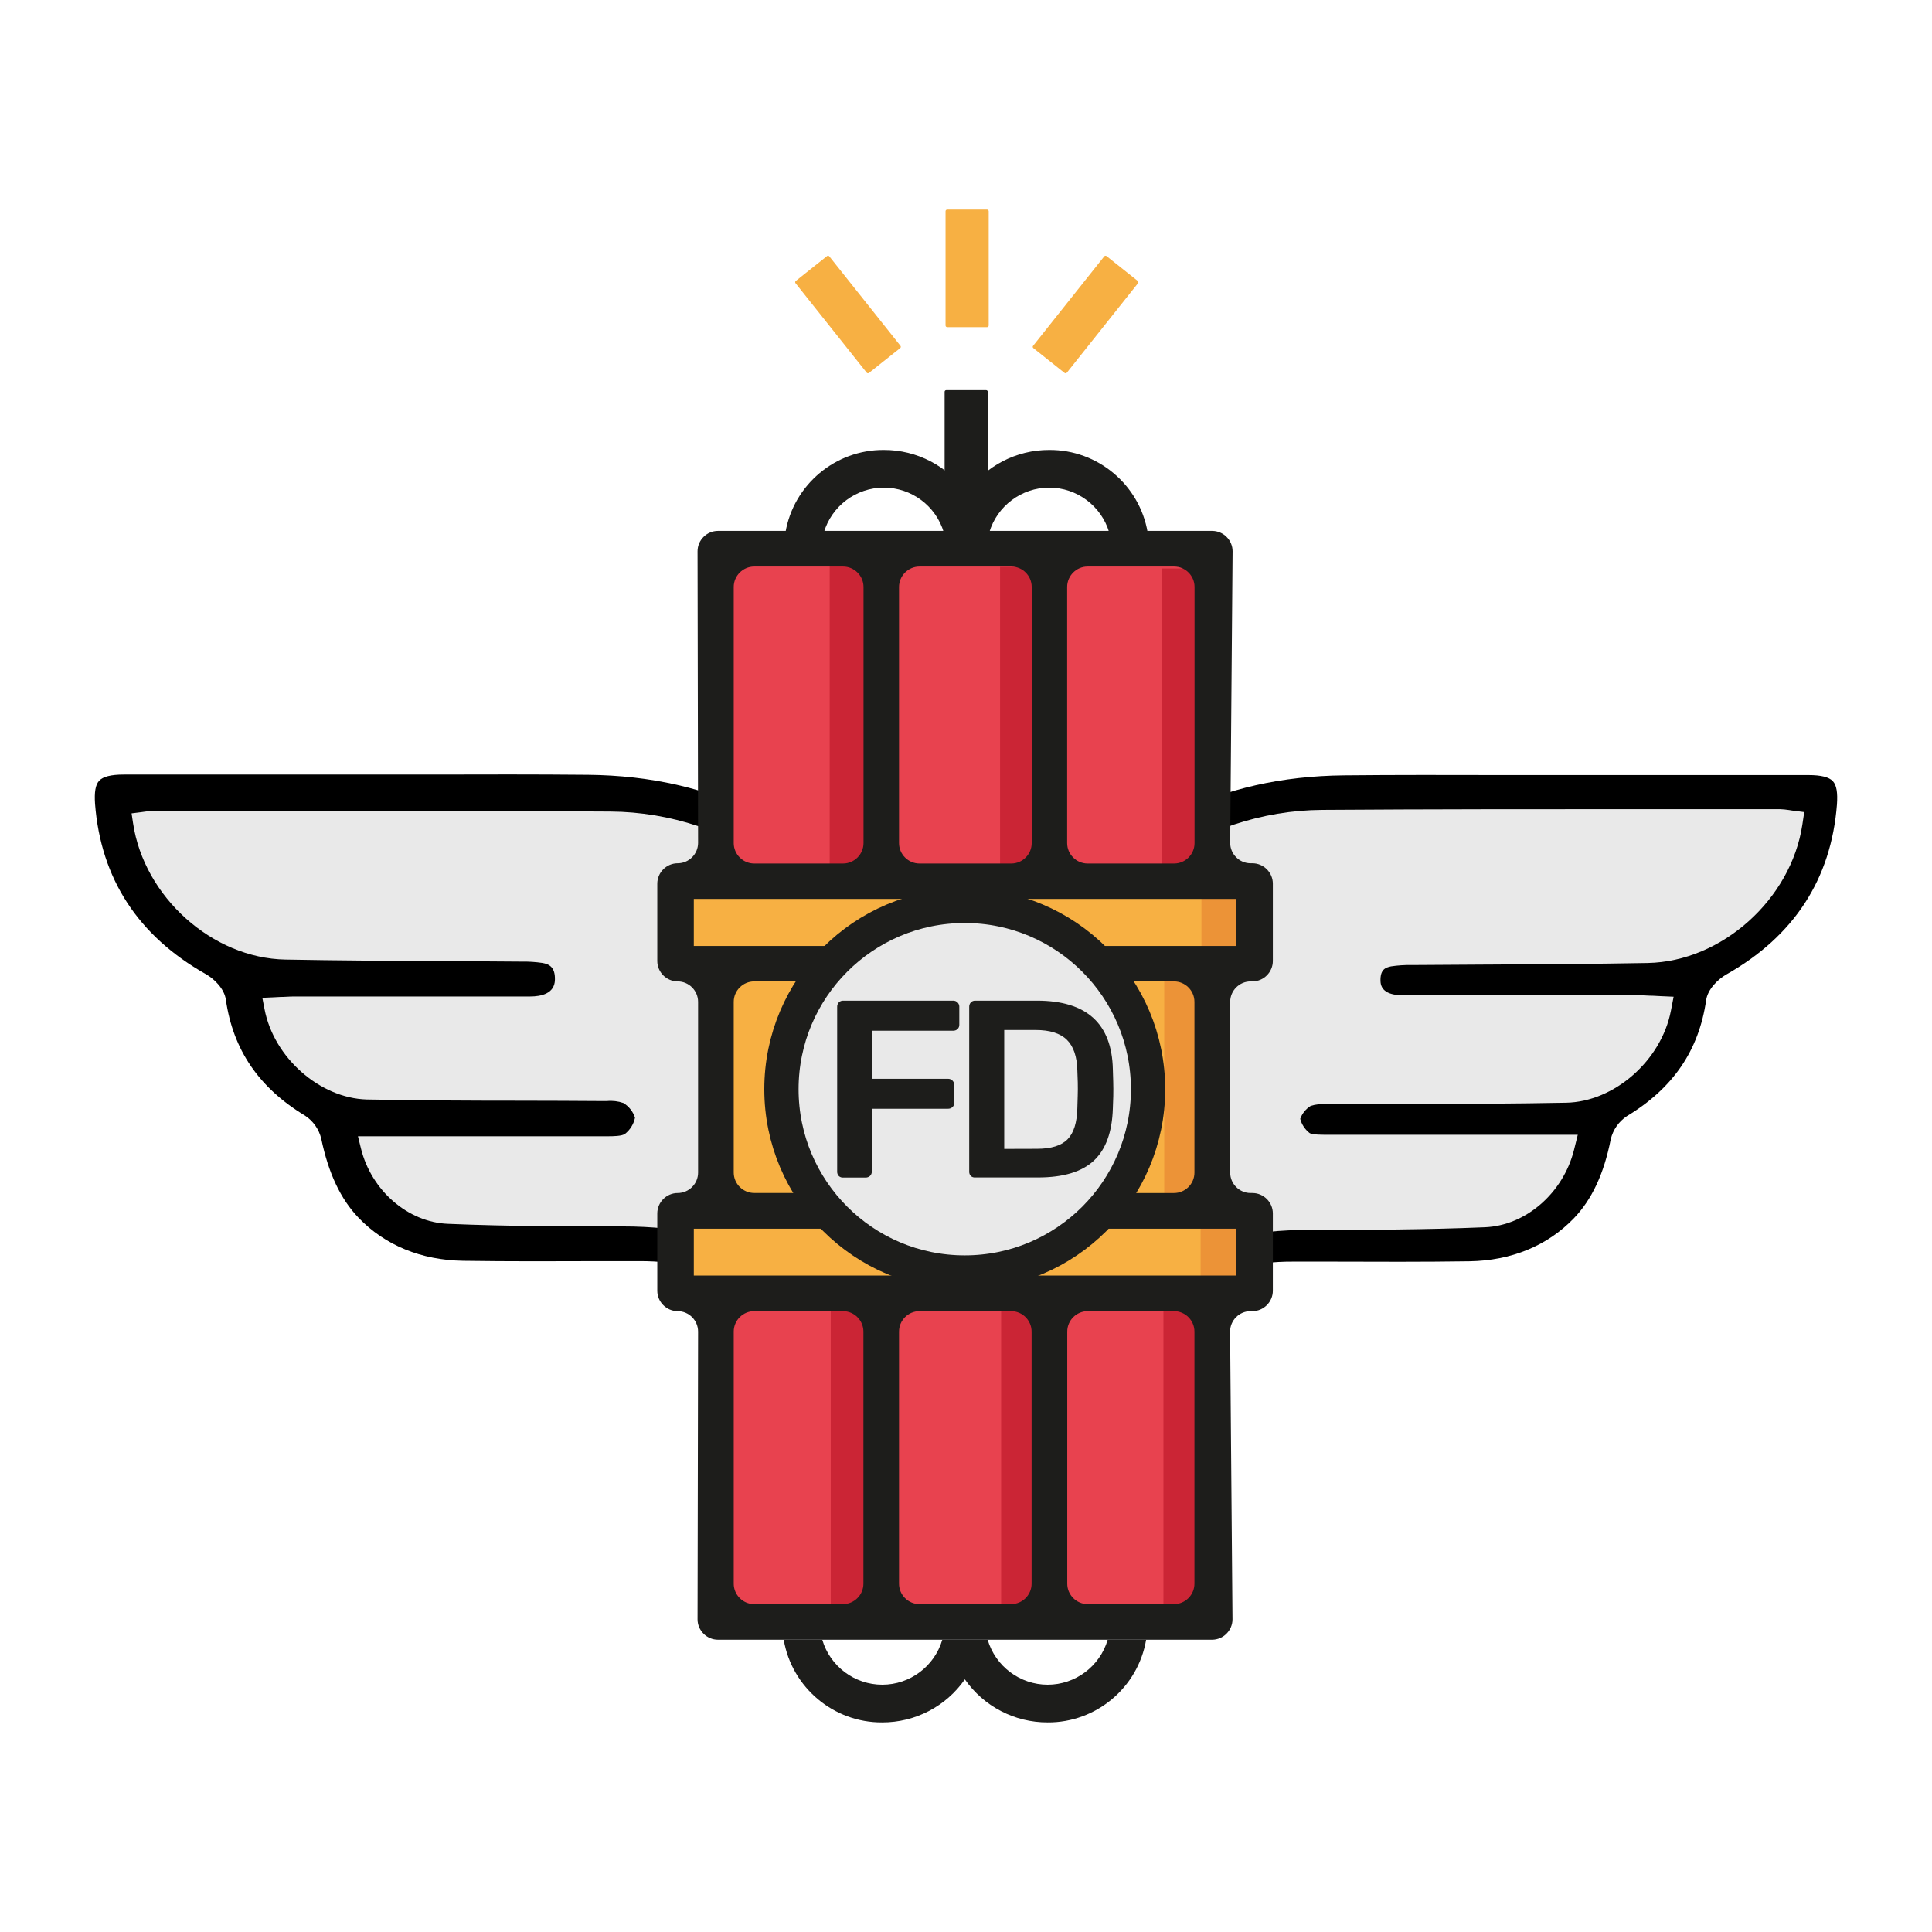
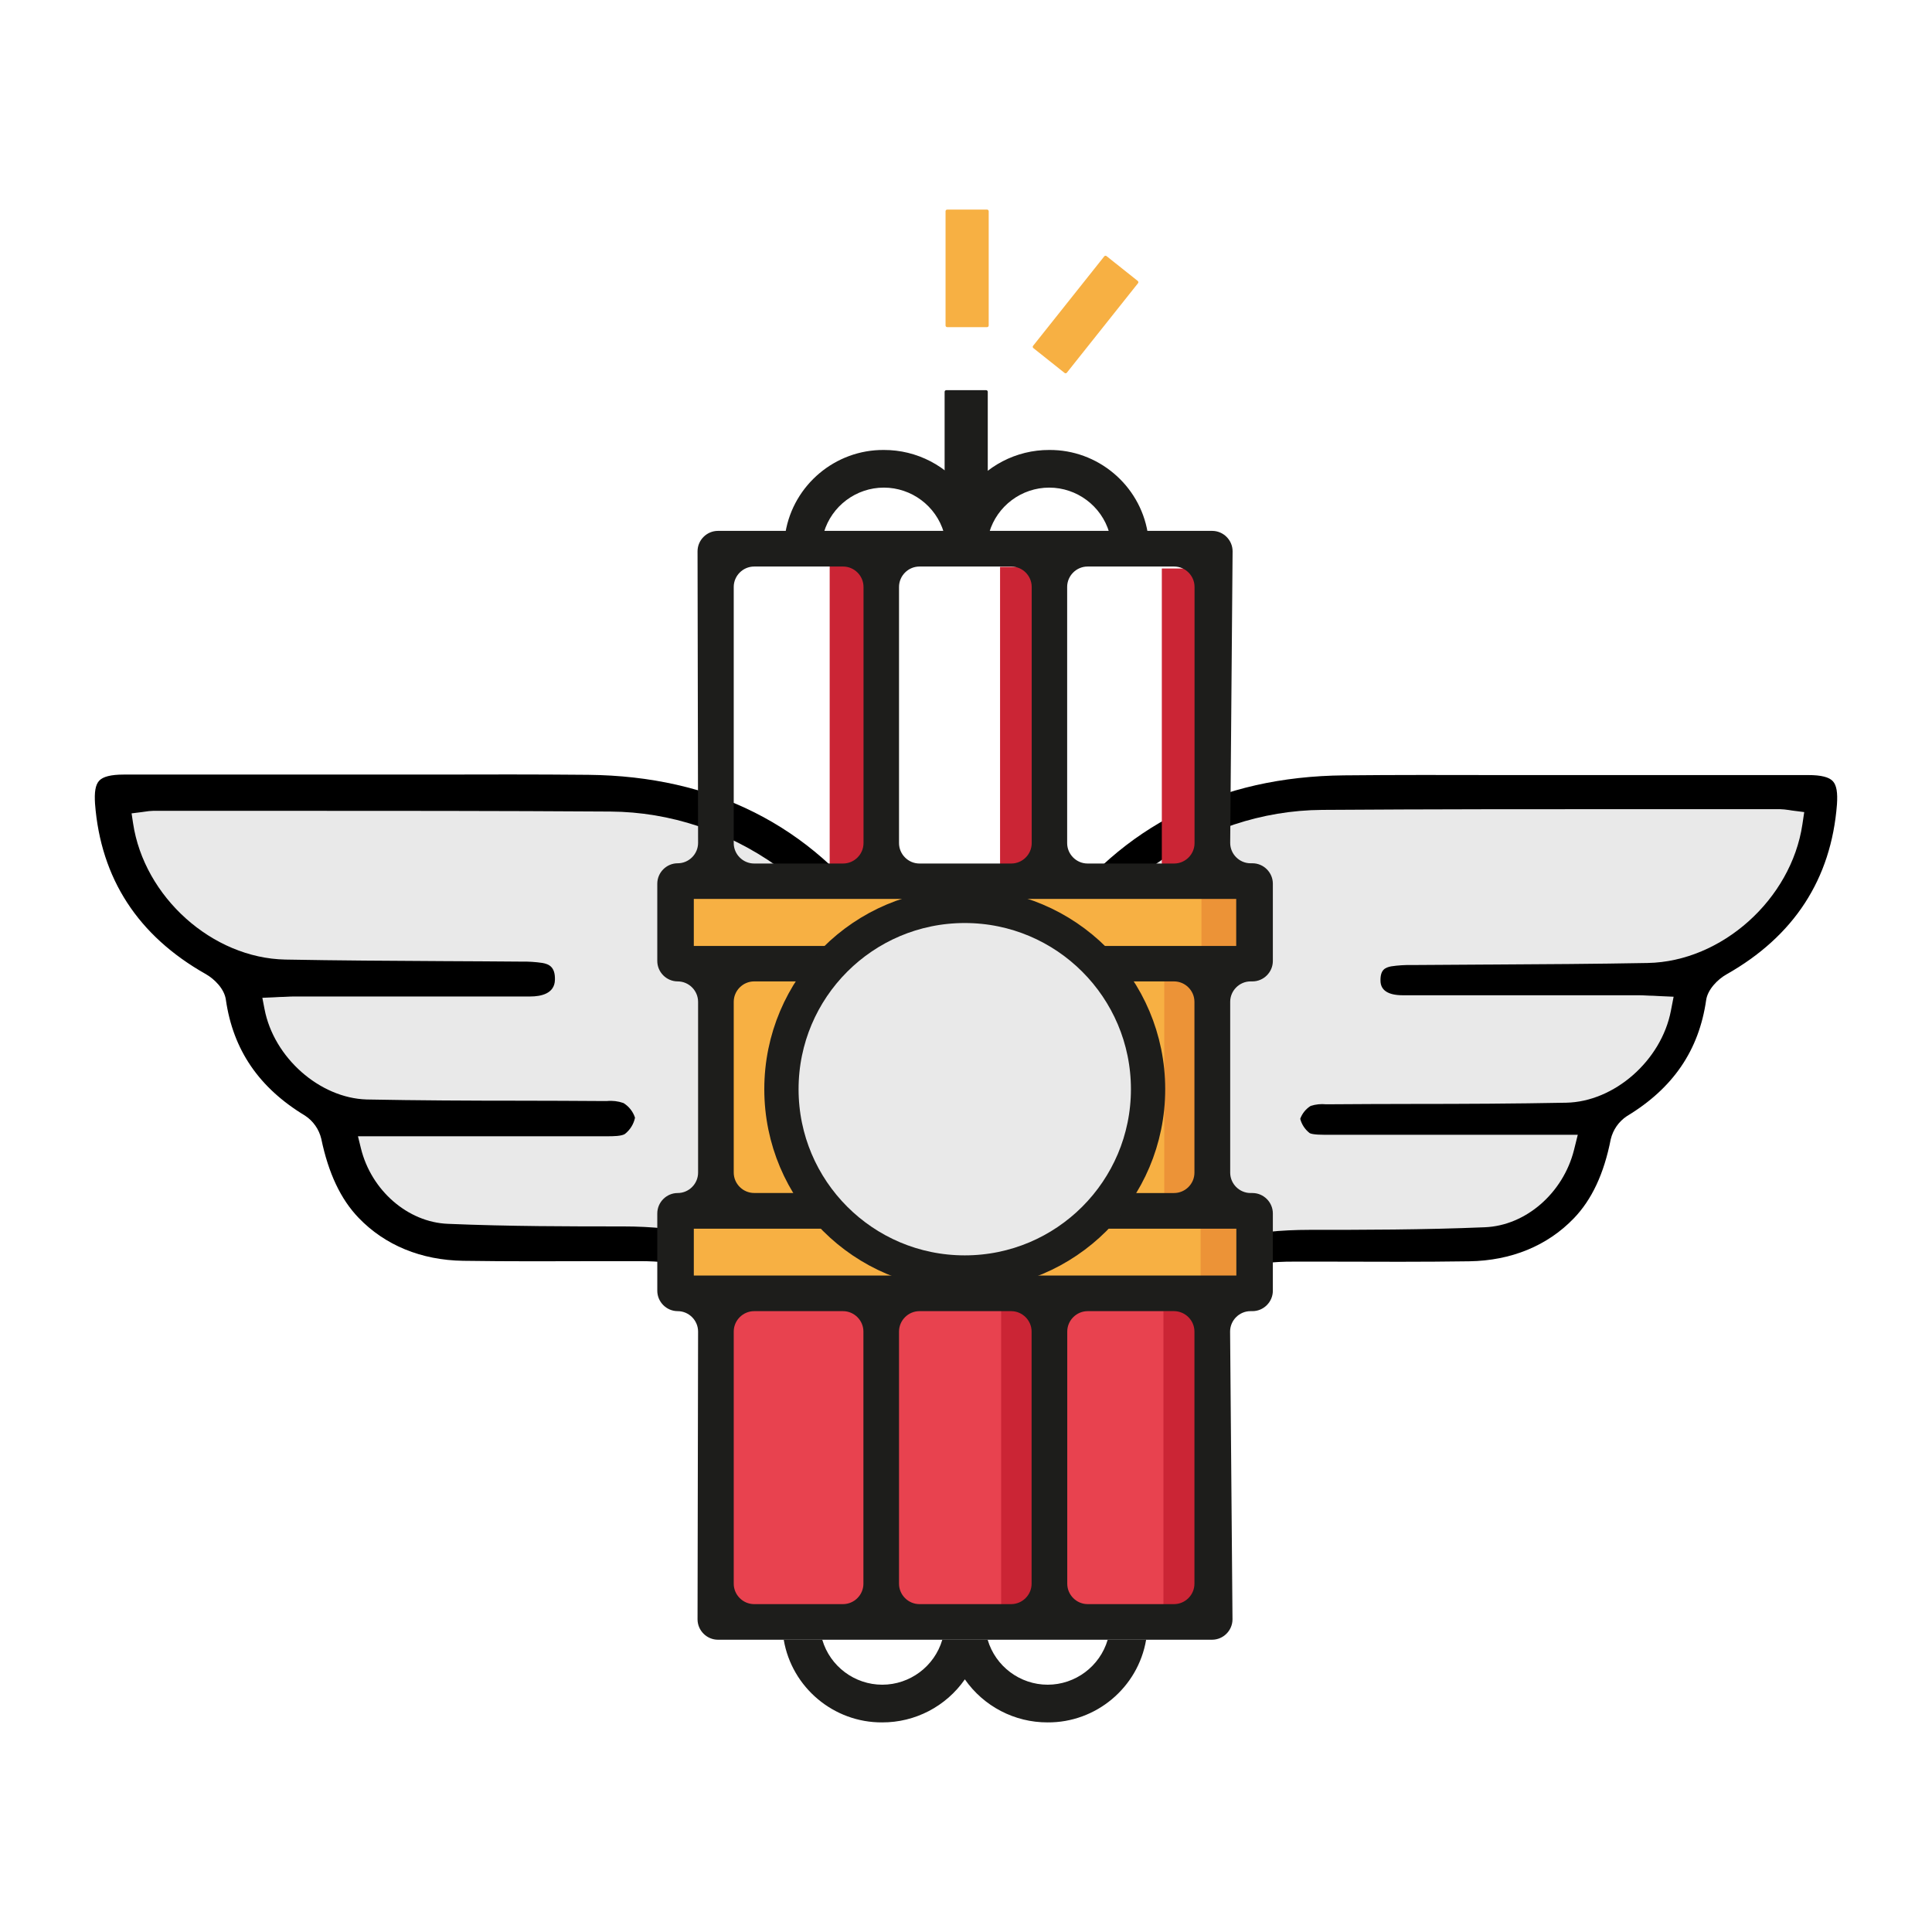
<svg xmlns="http://www.w3.org/2000/svg" clip-rule="evenodd" fill-rule="evenodd" stroke-miterlimit="10" viewBox="0 0 3000 3000">
  <path d="m2443.88 1891.76c-40.99 42.663-97.19 65.782-162.44 66.77-71.333 1.065-143.96.761-214.229.533h-59.166c-60.599-.347-120.422 13.703-174.531 40.99-152.098 77.037-232.253 125.1-241.227 294.536 0 2.282 0 4.031-.532 5.324-2.282-.761-4.943-1.825-7.605-2.738-8.359-3.497-17.012-6.246-25.857-8.213-6.593-1.442-13.328-2.131-20.077-2.053v-187.232c0-112.02.533-217.804 0-354.539-.456-118.104 32.169-223.812 97.039-314.157 106.468-148.752 258.565-225.105 451.653-227.006 80.84-.836 163.048-.608 242.595-.456h478.498c19.697 0 32.169 3.118 38.025 9.506s7.605 17.871 6.388 35.895c-8.898 116.05-66.771 204.951-171.87 264.269-13.385 7.605-28.899 23.271-31.256 39.774-11.179 77.95-51.409 136.887-122.971 180.083-12.656 8.349-21.663 21.22-25.172 35.971-10.495 53.614-29.431 93.768-57.265 122.743zm146.09-324.044 3.346-17.263-17.567-.837-9.811-.532c-7.072-.38-14.373-.76-21.749-.76h-366.631c-17.263 0-38.025-4.487-38.557-25.781-.532-20.001 9.05-24.488 19.545-26.313 10.749-1.577 21.61-2.264 32.472-2.053 40.763-.38 81.525-.532 122.211-.76 80.079-.457 162.896-.913 244.42-2.434 113.237-2.129 219.325-97.114 236.436-211.796l2.357-15.209-15.21-1.902c-1.597 0-3.194-.456-4.791-.684-4.577-.772-9.201-1.23-13.841-1.369h-195.064c-168.905 0-343.436 0-515.154 1.141-186.32 1.217-358.266 122.742-427.85 302.369-21.887 56.311-32.955 116.248-32.625 176.662.456 83.653.38 166.394 0 254.002v158.714l27.453-37.568c51.942-70.954 108.294-120.766 177.422-156.737s145.937-53.234 236.359-53.234h1.521c80.232 0 175.293 0 270.277-3.954 62.132-2.51 118.864-51.789 134.987-117.191l4.639-18.86h-388.229c-6.54 0-21.978 0-26.465-3.955-7.835-6.24-13.223-15.05-15.209-24.868 3.115-9.497 9.505-17.585 18.023-22.814 8.244-2.875 17.017-3.913 25.705-3.042h6.159c43.044-.305 86.138-.482 129.283-.533 77.798 0 158.334-.38 237.5-1.901 72.779-2.357 144.113-65.098 158.638-140.538z" fill-rule="nonzero" />
  <path d="m2782.6 1258.58-4.715-.76c-4.757-.76-9.558-1.217-14.373-1.369h-212.632c-163.125 0-331.877 0-497.663 1.141-187.916 1.216-361.231 123.731-431.348 304.803-22.208 56.741-33.484 117.174-33.233 178.106.456 83.653 0 166.394 0 253.926v170.349l34.298-46.922c51.637-70.497 107.533-119.928 176.205-155.595 68.671-35.667 144.492-52.55 234.534-52.55h1.521c80.003 0 174.912 0 270.429-4.031 63.729-2.509 121.678-53.234 138.484-120.004l5.856-23.575h-392.715c-17.111 0-22.815-1.75-24.108-3.042-6.948-5.523-11.915-13.159-14.145-21.75 3.018-8.328 8.752-15.402 16.275-20.077 7.633-2.425 15.679-3.279 23.651-2.51h6.16c43.043-.304 86.138-.481 129.283-.532 77.797 0 158.257-.38 237.576-1.901 74.832-1.445 147.838-65.554 162.668-142.972l4.183-21.598-21.979-.988-9.886-.533c-7.072 0-14.373-.76-21.826-.76h-366.707c-22.814 0-34.374-7.605-34.754-22.054-.532-18.024 7.605-20.914 16.427-22.815 10.544-1.584 21.204-2.271 31.864-2.053l119.092-.761h3.118c80.08-.456 162.897-.912 244.421-2.433 114.985-2.13 222.746-98.864 240.162-214.99l2.889-19.316z" fill="#e9e9e9" fill-rule="nonzero" />
  <path d="m1378.89 1559.51c-70.192-181.072-243.355-303.587-431.424-304.879-165.786-1.065-334.614-1.065-497.662-1.065h-212.328c-4.789.213-9.563.695-14.298 1.445l-4.715.684-19.392 2.434 2.89 19.24c17.415 116.431 125.176 212.937 240.162 215.066 81.524 1.521 164.341 1.977 244.42 2.357h3.194c39.698 0 79.37.254 119.016.761 10.683-.2 21.364.461 31.941 1.977 8.898 1.597 16.883 4.487 16.35 22.435-.38 14.601-12.091 22.054-34.754 22.13h-366.783c-7.605 0-14.753.456-22.814.836l-9.202.533-21.218 1.444 4.183 21.598c14.829 77.342 87.836 141.451 162.668 142.896 79.319 1.521 159.702 1.749 237.576 1.901 43.12 0 86.163 0 129.283.532h6.236c7.921-.688 15.901.165 23.499 2.51 7.507 4.693 13.236 11.761 16.274 20.077-2.178 8.614-7.154 16.266-14.145 21.75-1.521 1.293-6.996 2.89-24.107 3.042-56.352.456-113.465.456-168.676.38h-224.8l5.78 23.575c16.502 66.999 74.755 117.495 138.484 120.081 95.746 3.802 190.122 4.183 270.429 3.954h1.521c89.814 0 166.547 17.187 234.611 52.55 68.063 35.363 124.567 84.642 176.128 155.52l34.374 46.998v-424.352c.434-60.998-10.662-121.532-32.701-178.41z" fill="#e9e9e9" fill-rule="nonzero" />
  <path d="m556.806 1891c40.99 42.663 97.19 65.782 162.44 66.771 71.334 1.065 143.96.76 214.229.532h59.166c60.6-.355 120.426 13.696 174.532 40.99 152.097 77.038 232.253 125.101 241.302 294.537 0 2.205 0 3.955.457 5.323 2.281-.76 4.943-1.825 7.224-2.737 8.356-3.526 17.009-6.3 25.857-8.29 6.601-1.385 13.333-2.048 20.077-1.977v-187.232c0-112.02-.533-217.803 0-354.539.532-118.103-32.169-223.811-97.038-314.233-106.469-148.675-258.566-225.028-451.654-227.005-80.839-.761-163.048-.609-242.519-.381h-478.878c-19.697 0-32.169 3.194-38.025 9.583-5.856 6.388-7.605 17.871-6.388 35.895 8.974 116.05 66.771 204.951 171.87 264.269 13.385 7.605 28.899 22.814 31.256 39.773 11.179 77.95 51.409 136.888 122.971 180.084 12.652 8.319 21.66 21.165 25.172 35.894 11.179 53.615 30.115 93.769 57.949 122.743zm-146.089-324.272-3.347-17.339 17.568-.76 9.81-.532c7.072 0 14.373-.761 21.75-.761h366.631c17.263 0 38.024-4.487 38.556-25.78.609-20.001-9.049-24.488-19.544-26.313-10.749-1.578-21.611-2.265-32.473-2.054-40.762-.38-81.524-.532-122.21-.76-80.08-.456-162.897-.913-244.421-2.434-113.236-2.129-219.324-97.114-236.435-211.795l-2.282-15.21 15.21-1.901 4.867-.685c4.551-.777 9.15-1.234 13.765-1.369h194.761c168.904 0 343.436 0 515.154 1.141 186.319 1.217 358.265 122.743 427.85 302.37 21.93 56.298 33 116.243 32.624 176.661-.456 83.653-.38 166.318 0 254.003v158.713l-27.529-37.568c-51.941-70.953-108.294-120.765-177.422-156.736s-145.937-53.234-236.359-53.234h-1.521c-80.231 0-174.912 0-270.277-4.031-62.132-2.433-118.864-51.713-134.987-117.115l-4.639-18.86h388.457c6.54 0 22.054 0 26.541-3.955 7.806-6.266 13.187-15.064 15.21-24.867-3.086-9.514-9.483-17.611-18.024-22.815-8.244-2.874-17.017-3.913-25.704-3.042h-6.084c-43.094-.304-86.188-.482-129.283-.532-77.798 0-158.333-.381-237.5-1.902-72.854-2.129-144.34-64.869-158.713-140.538z" fill-rule="nonzero" />
  <path d="m1066.41 1900.05h863.989v88.749h-863.989z" fill="#f7b043" />
  <path d="m1066.41 1387.64h863.989v88.749h-863.989z" fill="#f7b043" />
  <path d="m1865.6 1376.31h55.211v126.317h-55.211z" fill="#ec9337" />
  <path d="m1864.31 1891.61h55.211v126.317h-55.211z" fill="#ec9337" />
  <path d="m1885.23 1484.9c0-1.005-.816-1.82-1.82-1.82h-769.928c-1.004 0-1.82.815-1.82 1.82v406.567c0 1.004.816 1.82 1.82 1.82h769.928c1.004 0 1.82-.816 1.82-1.82z" fill="#f7b043" />
  <path d="m1807.81 1487.49h55.211v406.252h-55.211z" fill="#ec9337" />
  <path d="m1885.23 2004.84c0-1.005-.816-1.82-1.82-1.82h-769.928c-1.004 0-1.82.815-1.82 1.82v511.285c0 1.005.816 1.82 1.82 1.82h769.928c1.004 0 1.82-.815 1.82-1.82z" fill="#e8424f" />
-   <path d="m1885.23 844.415c0-1.005-.816-1.82-1.82-1.82h-769.928c-1.004 0-1.82.815-1.82 1.82v511.286c0 1.004.816 1.82 1.82 1.82h769.928c1.004 0 1.82-.816 1.82-1.82z" fill="#e8424f" />
  <g fill="#cb2535">
    <path d="m1288.32 878.566h55.211v467.776h-55.211z" />
    <path d="m1552.89 880.239h55.211v467.776h-55.211z" />
    <path d="m1804.08 882.749h55.211v467.776h-55.211z" />
    <path d="m1806.59 2035.65h55.211v467.776h-55.211z" />
-     <path d="m1289.99 2029.41h55.211v467.776h-55.211z" />
    <path d="m1554.57 2031.08h55.211v467.776h-55.211z" />
  </g>
  <path d="m1976.48 1372.2c0-17.397-14.315-31.712-31.712-31.712h-2.814c-.025 0-.051 0-.076 0-17.355 0-31.636-14.281-31.636-31.637 0-.025 0-.05 0-.076l3.726-452.718c0-17.396-14.315-31.712-31.712-31.712h-767.408c-17.396 0-31.712 14.316-31.712 31.712l.837 452.718v.076c0 17.355-14.281 31.637-31.637 31.637-17.396 0-31.712 14.315-31.712 31.712v120.005c0 17.397 14.316 31.712 31.712 31.712 17.368.042 31.637 14.344 31.637 31.712v265.182.076c0 17.355-14.281 31.636-31.637 31.636-17.396 0-31.712 14.316-31.712 31.713v120.005c0 17.396 14.316 31.712 31.712 31.712 17.368.042 31.637 14.344 31.637 31.712l-.837 446.862c.042 17.368 14.344 31.637 31.712 31.637h767.256c17.368 0 31.67-14.269 31.712-31.637l-3.726-446.862c0-17.397 14.315-31.712 31.712-31.712h2.814.152c17.397 0 31.712-14.315 31.712-31.712v-120.005c0-17.397-14.315-31.713-31.712-31.713h-2.814c-.025 0-.051.001-.076.001-17.355 0-31.636-14.282-31.636-31.637 0-.025 0-.05 0-.076v-265.182c0-17.397 14.315-31.712 31.712-31.712h2.814c17.397 0 31.712-14.315 31.712-31.712zm-287.388-492.491h134.074c.025 0 .051-.001.076-.001 17.355 0 31.636 14.282 31.636 31.637v397.811.076c0 17.355-14.281 31.636-31.636 31.636-.025 0-.051 0-.076 0h-134.226c-.051 0-.101 0-.152 0-17.397 0-31.712-14.315-31.712-31.712v-397.811c.041-17.368 14.344-31.637 31.712-31.637zm-261.379 0h142.667c17.355 0 31.636 14.281 31.636 31.636v397.811.076c0 17.355-14.281 31.636-31.636 31.636h-142.667c-17.397 0-31.713-14.316-31.713-31.712v-397.811c.042-17.368 14.345-31.636 31.713-31.636zm-256.665 0h138.105c17.368 0 31.67 14.268 31.712 31.636v397.811c0 17.396-14.315 31.712-31.712 31.712h-138.105c-17.396 0-31.712-14.316-31.712-31.712v-397.811c.042-17.368 14.344-31.636 31.712-31.636zm138.105 1611.17h-138.105c-17.396 0-31.712-14.315-31.712-31.712v-391.499c0-17.397 14.316-31.712 31.712-31.712h137.953c17.397 0 31.712 14.315 31.712 31.712v391.499c0 17.397-14.315 31.712-31.712 31.712zm261.227 0h-142.667c-17.397 0-31.713-14.315-31.713-31.712v-391.499c0-17.397 14.316-31.712 31.713-31.712h142.515c17.368.042 31.636 14.344 31.636 31.712v391.499c0 17.368-14.268 31.671-31.636 31.712zm252.786 0h-134.226c-17.397 0-31.712-14.315-31.712-31.712v-391.499c0-17.397 14.315-31.712 31.712-31.712h134.074c17.397 0 31.712 14.315 31.712 31.712v391.499c0 17.397-14.315 31.712-31.712 31.712zm96.582-582.989v72.778h-842.392v-72.778zm-317.732-55.44h-430.968c-17.396 0-31.712-14.315-31.712-31.712v-265.106c0-17.397 14.316-31.712 31.712-31.712h651.966c17.397 0 31.712 14.315 31.712 31.712v265.182.076c0 17.355-14.281 31.637-31.636 31.637-.025 0-.051-.001-.076-.001h-221.15zm317.58-383.589h-842.24v-73.007h842.24z" fill="#1d1d1b" fill-rule="nonzero" />
  <circle cx="1498.06" cy="1691.3" fill="#e9e9e9" r="284.65" />
  <circle cx="1498.06" cy="1691.3" fill="none" r="284.65" stroke="#1d1d1b" stroke-width="53.23" />
  <g fill="#1d1d1b">
    <path d="m1276.84 2546.31c12.13 41.196 50.214 69.683 93.16 69.683 42.945 0 81.029-28.487 93.159-69.683h70.498c12.13 41.196 50.214 69.683 93.159 69.683 42.946 0 81.03-28.487 93.16-69.683h59.698c-12.592 74.169-77.782 128.796-153.01 128.218-51.145.145-99.22-24.874-128.446-66.847-29.175 41.991-77.24 67.02-128.37 66.847-75.172.503-140.275-54.105-152.858-128.218z" fill-rule="nonzero" />
-     <path d="m1302.69 1826.29c-1.78-1.768-2.768-4.184-2.738-6.693v-255.98c-.109-2.592.791-5.128 2.51-7.072 1.812-1.854 4.33-2.85 6.92-2.738h170.425c.156-.008.312-.012.468-.012 5.132 0 9.354 4.223 9.354 9.354 0 .157-.004.313-.012.468v27.454c.113 2.59-.884 5.108-2.737 6.92-1.944 1.719-4.481 2.619-7.073 2.51h-126.089v74.604h118.256c.104-.004.208-.005.312-.005 5.215 0 9.506 4.291 9.506 9.506 0 .128-.002.257-.008.385v27.226c.13 2.57-.871 5.072-2.737 6.844-1.919 1.768-4.466 2.699-7.073 2.586h-118.256v97.418c.13 2.57-.871 5.073-2.737 6.844-1.919 1.768-4.466 2.699-7.073 2.586h-34.526c-2.436.199-4.852-.597-6.692-2.205z" fill-rule="nonzero" />
-     <path d="m1507.72 1826.29c-1.779-1.768-2.768-4.184-2.738-6.693v-255.98c-.109-2.592.791-5.128 2.51-7.072 1.783-1.85 4.277-2.848 6.844-2.738h95.898c76.961 0 116.227 35.49 117.799 106.468.532 15.21.76 25.401.76 30.42s0 15.21-.76 30.419c-1.065 36.656-10.875 63.678-29.431 81.068s-47.378 26.11-86.467 26.161h-97.799c-2.389.22-4.771-.519-6.616-2.053zm102.514-42.436c22.003 0 37.821-4.917 47.454-14.753s14.703-26.009 15.21-48.519c.532-15.666.76-25.476.76-29.431 0-3.954 0-13.841-.76-29.05-.533-21.446-5.932-37.34-16.275-47.531-10.342-10.19-26.541-15.21-48.519-15.21h-48.747v184.647z" fill-rule="nonzero" />
    <path d="m1279.27 826.853c12.13-41.197 50.214-69.684 93.159-69.684 42.946 0 81.03 28.487 93.16 69.684h70.497c12.13-41.197 50.214-69.684 93.16-69.684 42.945 0 81.029 28.487 93.159 69.684h59.699c-12.558-74.116-77.689-128.716-152.858-128.142-51.131-.173-99.196 24.856-128.37 66.846-29.208-41.992-77.295-67.018-128.447-66.846-75.152-.568-140.258 54.038-152.782 128.142z" fill-rule="nonzero" />
    <path d="m1533.8 608.385c0-1.396-1.134-2.53-2.53-2.53h-61.939c-1.397 0-2.53 1.134-2.53 2.53v255.483c0 1.396 1.133 2.53 2.53 2.53h61.939c1.396 0 2.53-1.134 2.53-2.53z" />
  </g>
  <path d="m1535.25 327.994c0-1.397-1.134-2.53-2.53-2.53h-61.939c-1.397 0-2.53 1.133-2.53 2.53v177.457c0 1.396 1.133 2.53 2.53 2.53h61.939c1.396 0 2.53-1.134 2.53-2.53z" fill="#f7b043" />
  <path d="m1767.09 439.797c.869-1.093.687-2.686-.405-3.555l-48.474-38.558c-1.093-.869-2.686-.688-3.555.405l-110.47 138.879c-.869 1.093-.688 2.686.405 3.555l48.474 38.558c1.093.87 2.686.688 3.555-.405z" fill="#f7b043" />
-   <path d="m1345.78 578.662c.869 1.093 2.462 1.275 3.555.405l48.473-38.557c1.093-.87 1.275-2.463.405-3.555l-110.469-138.88c-.869-1.092-2.462-1.274-3.555-.405l-48.474 38.558c-1.093.869-1.274 2.462-.405 3.555z" fill="#f7b043" />
</svg>